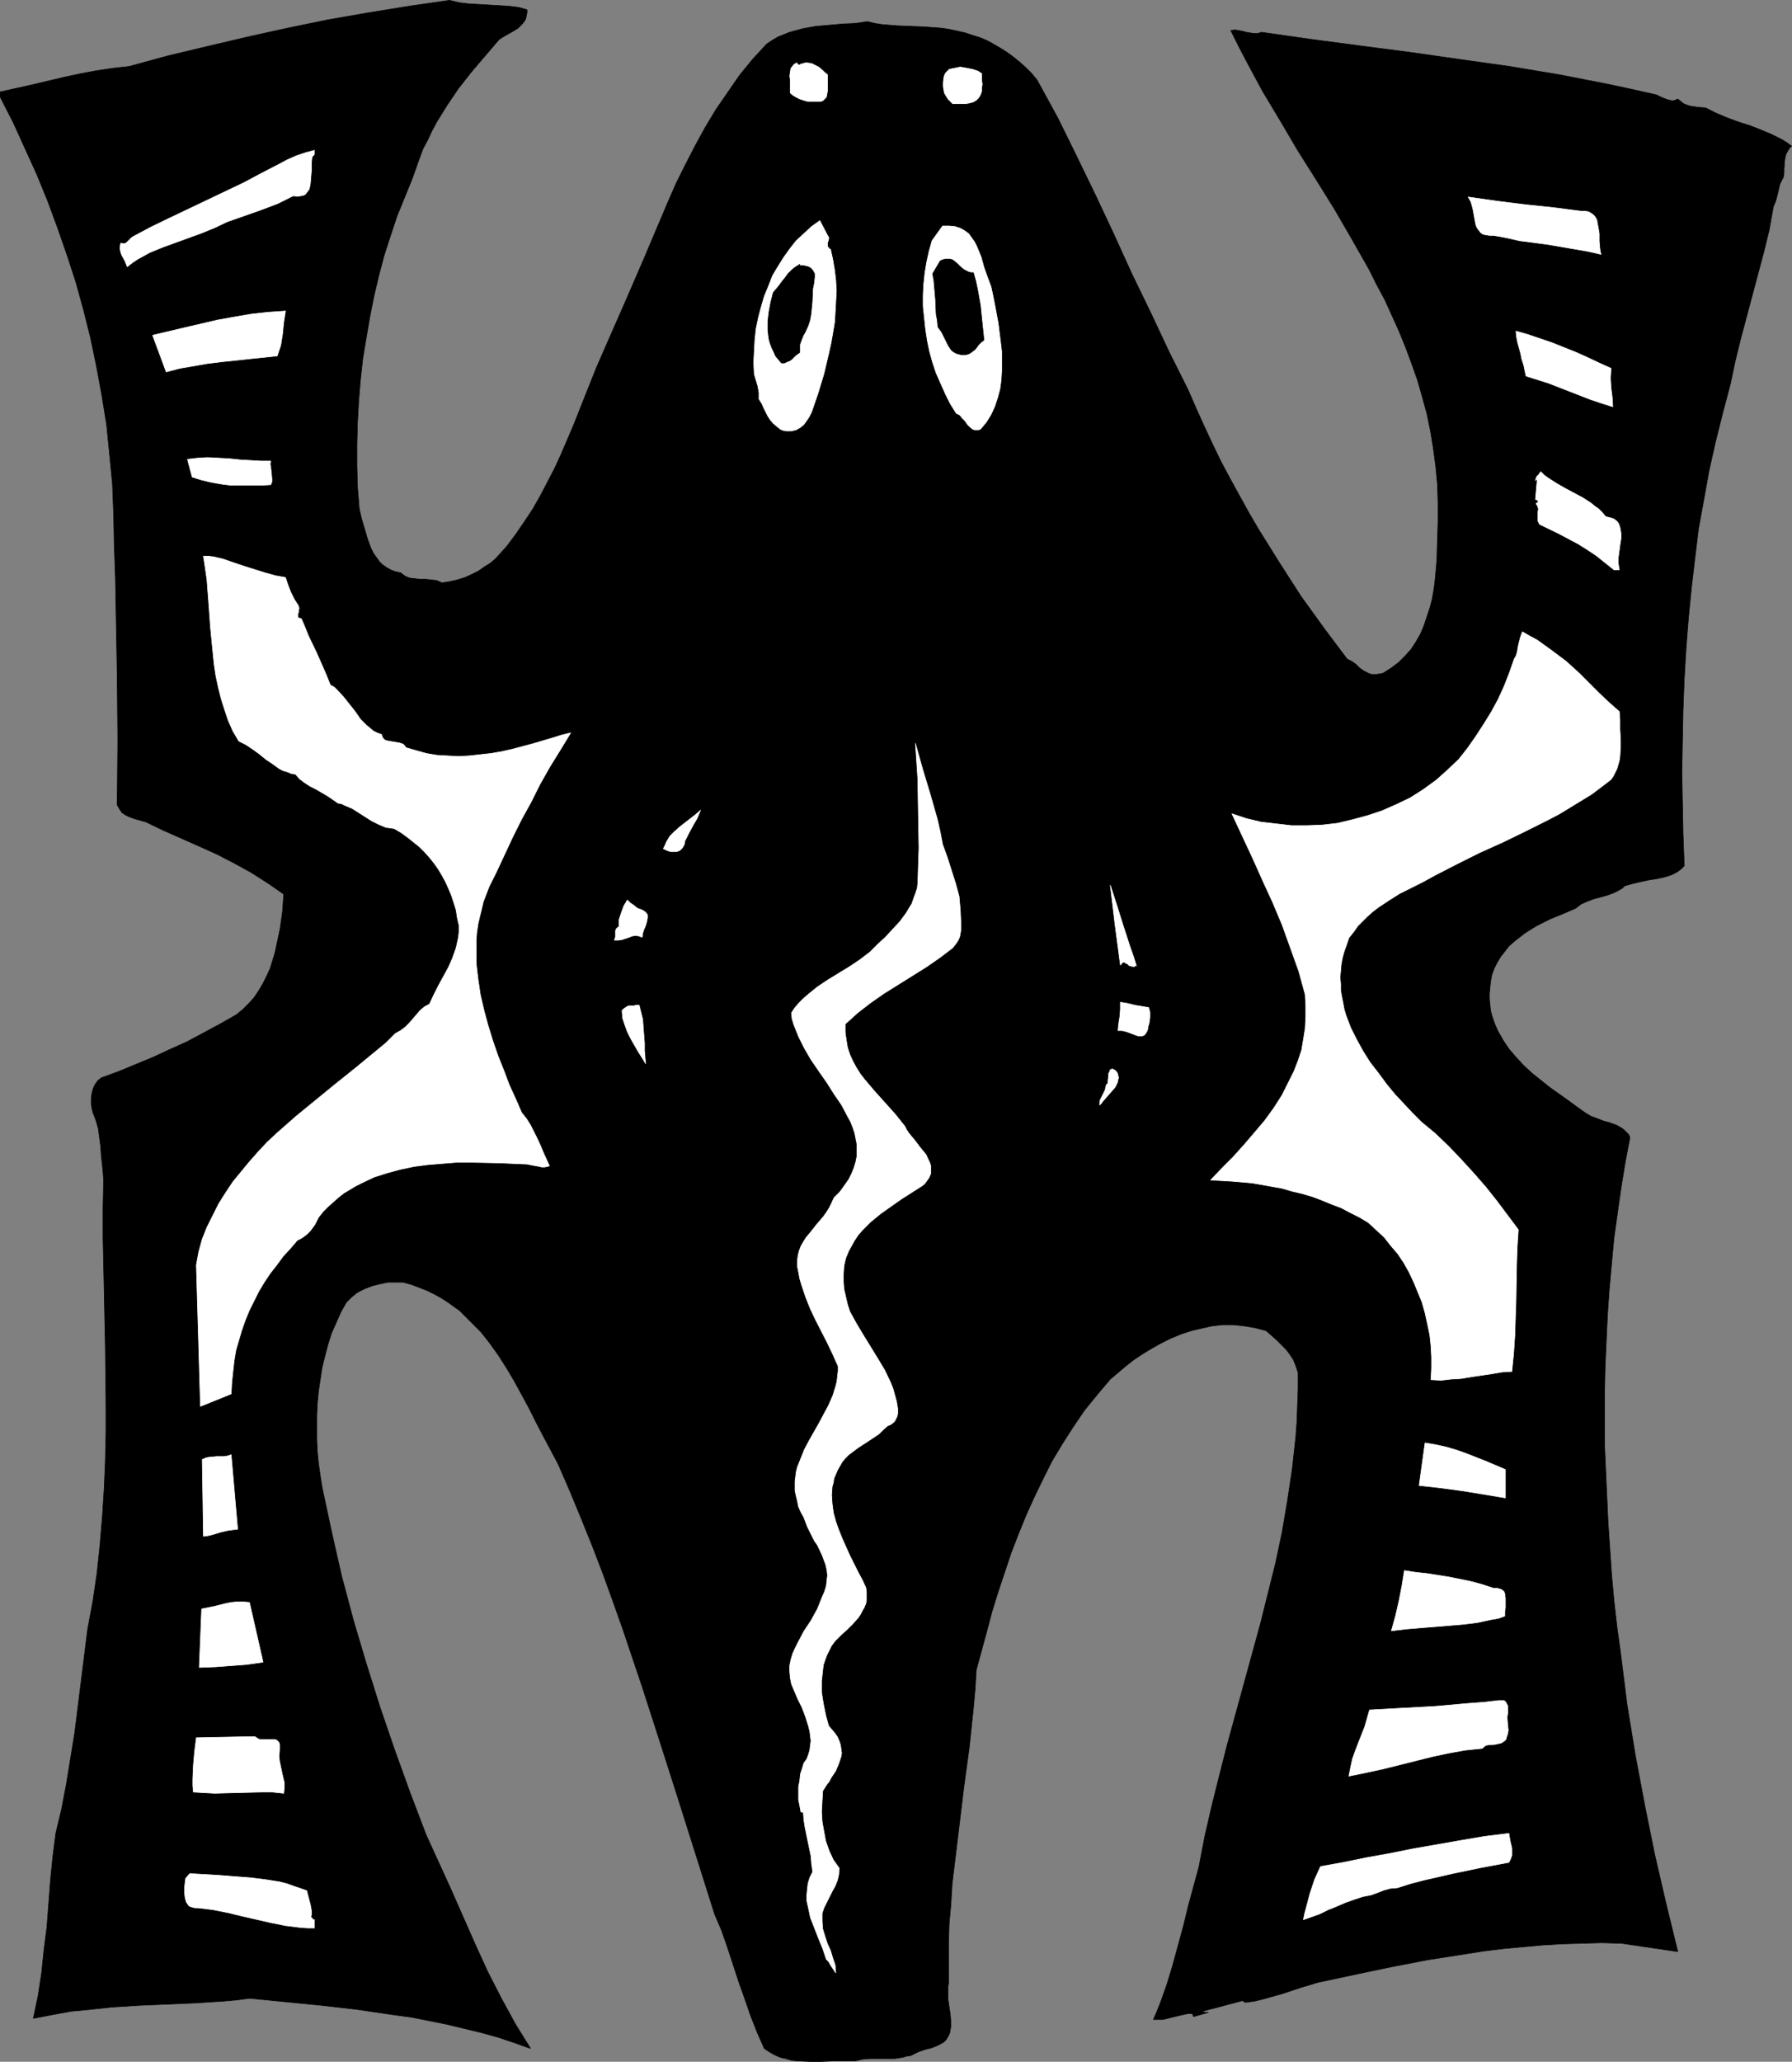
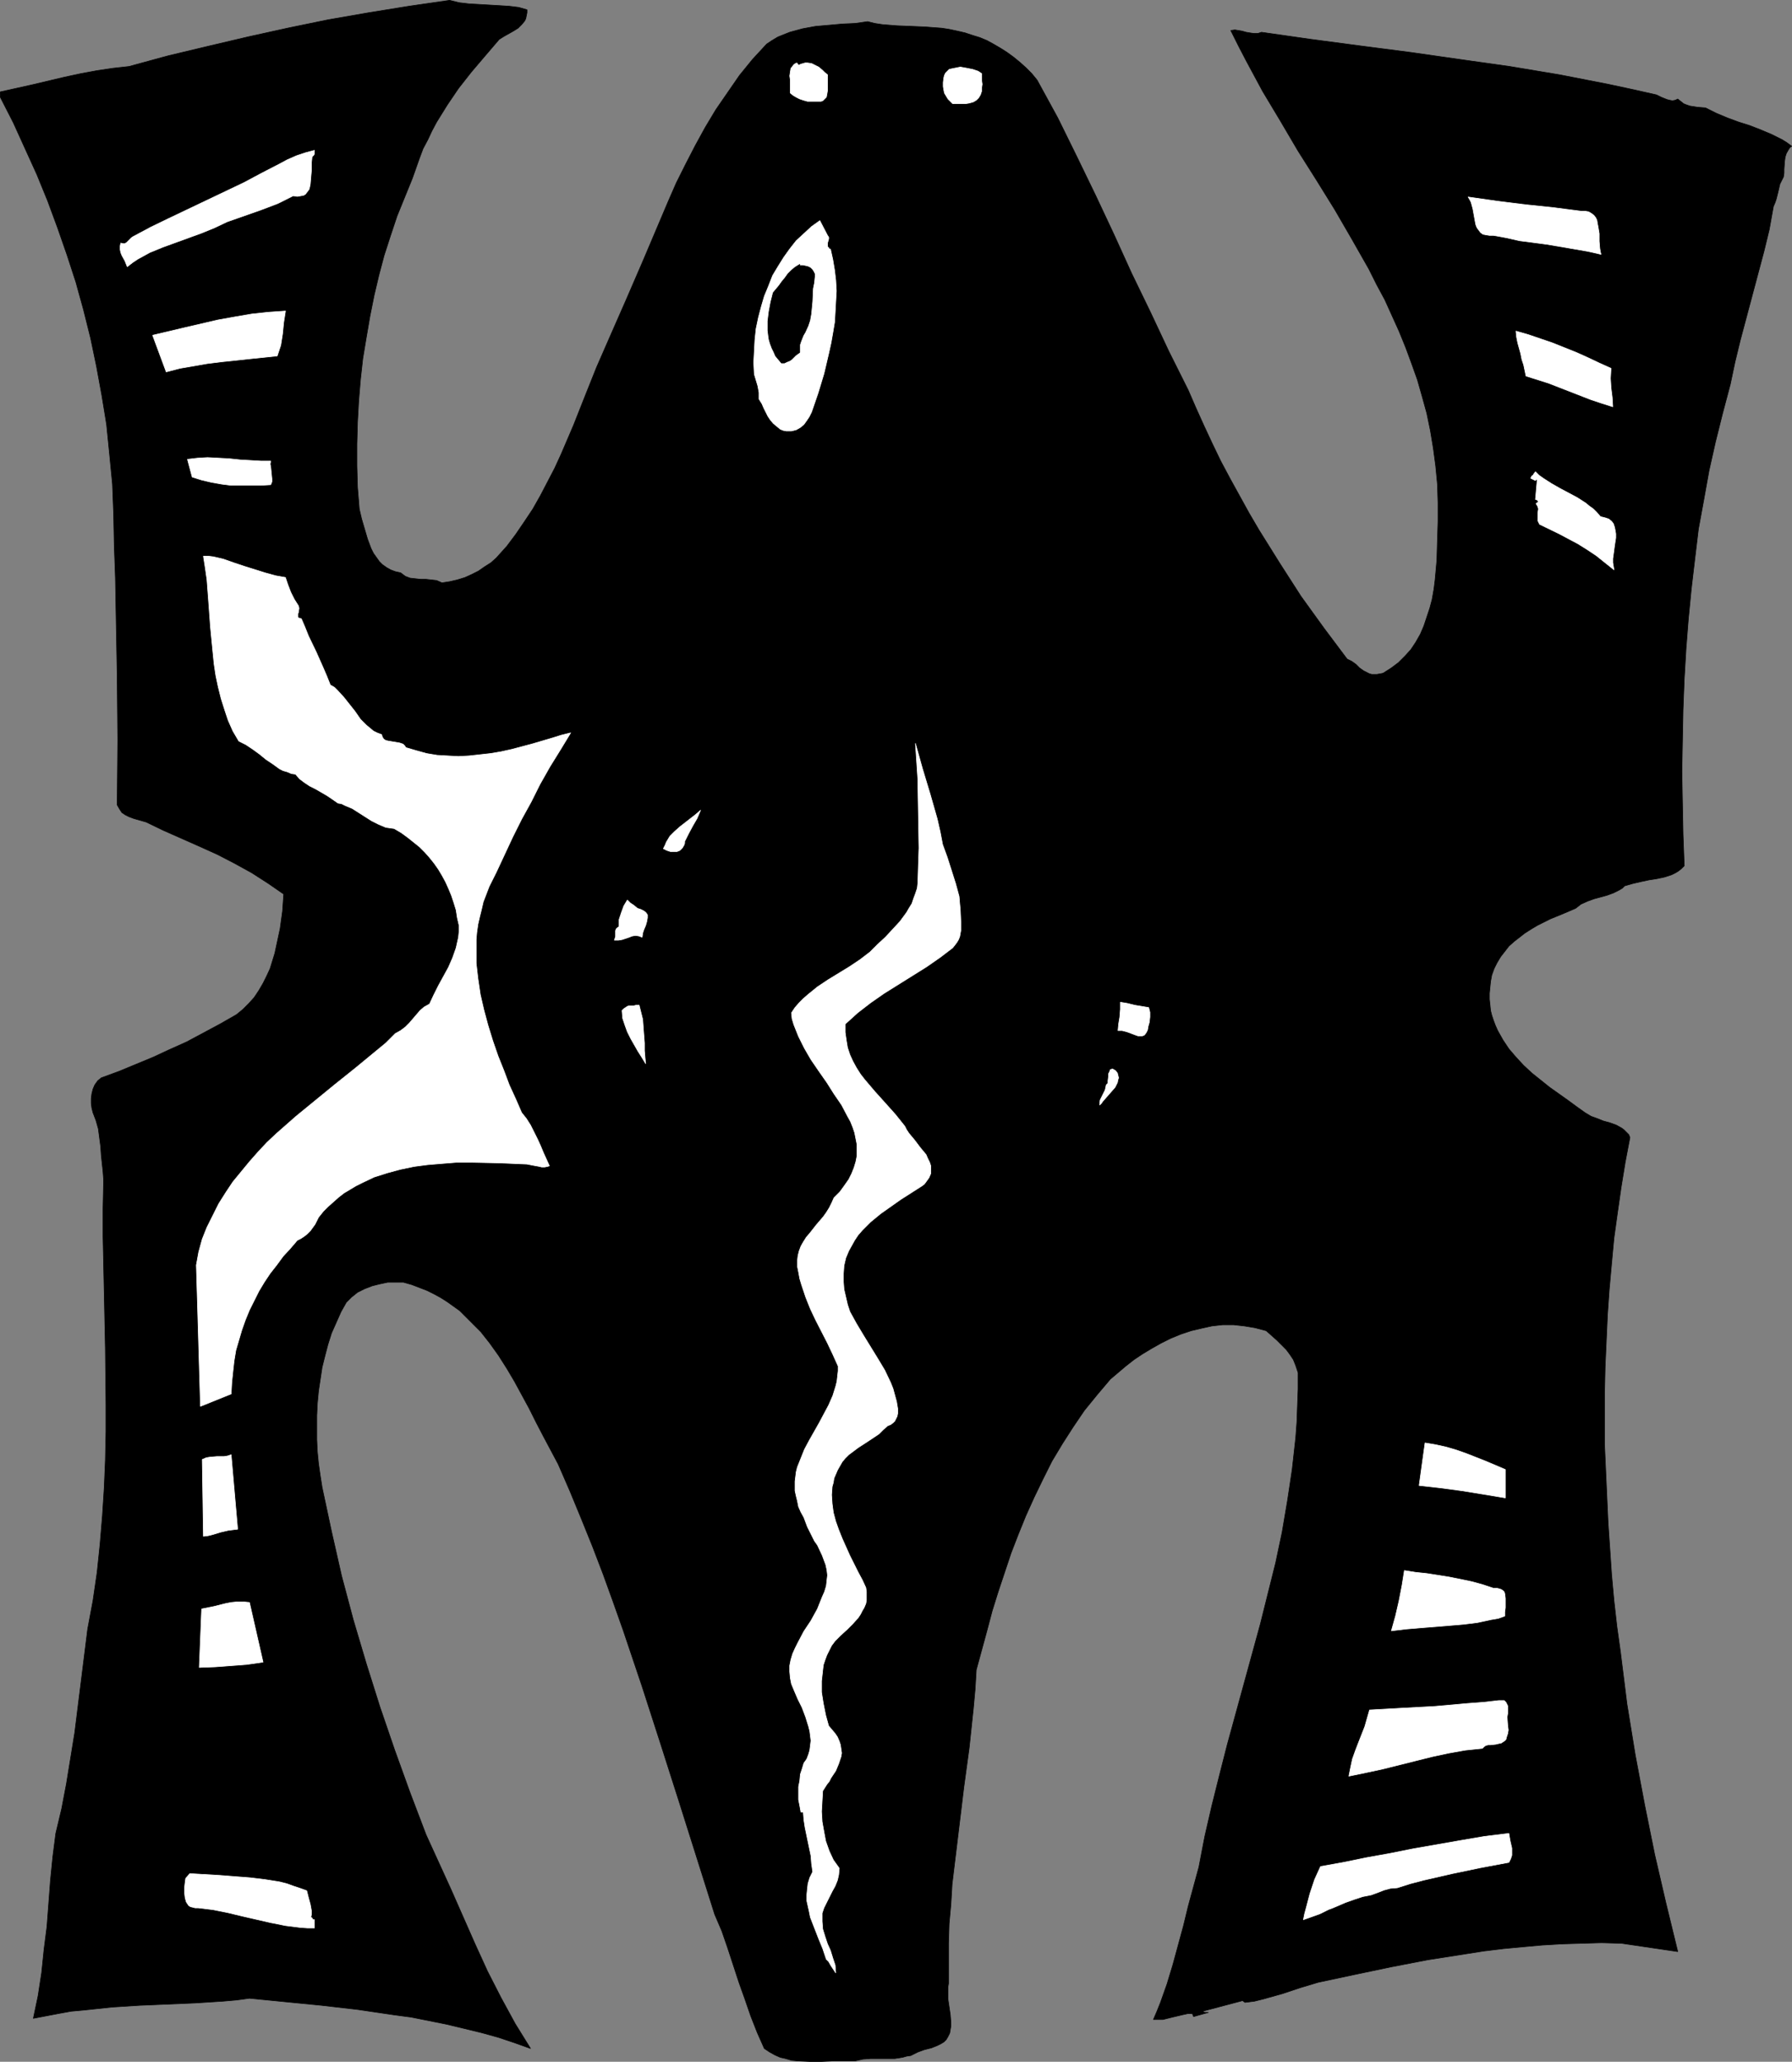
<svg xmlns="http://www.w3.org/2000/svg" xmlns:ns1="http://sodipodi.sourceforge.net/DTD/sodipodi-0.dtd" xmlns:ns2="http://www.inkscape.org/namespaces/inkscape" version="1.0" width="129.766mm" height="149.215mm" id="svg30" ns1:docname="Frog 2.wmf">
  <rect width="100%" height="100%" fill="#808080" stroke="none" />
  <ns1:namedview id="namedview30" pagecolor="#ffffff" bordercolor="#000000" borderopacity="0.25" ns2:showpageshadow="2" ns2:pageopacity="0.0" ns2:pagecheckerboard="0" ns2:deskcolor="#d1d1d1" ns2:document-units="mm" />
  <defs id="defs1">
    <pattern id="WMFhbasepattern" patternUnits="userSpaceOnUse" width="6" height="6" x="0" y="0" />
  </defs>
  <path style="fill:#000000;fill-opacity:1;fill-rule:evenodd;stroke:#000000;stroke-width:0.162px;stroke-linecap:round;stroke-linejoin:round;stroke-miterlimit:4;stroke-dasharray:none;stroke-opacity:1" d="m 35.31,18.179 -4.363,0.485 -4.363,0.646 -4.363,0.808 -4.525,0.97 -8.888,2.101 -8.726,1.939 v 1.454 l 3.555,6.949 3.232,7.11 3.232,7.11 2.909,7.11 2.747,7.433 2.586,7.433 2.424,7.433 2.101,7.595 1.939,7.756 1.616,7.756 1.454,7.918 1.293,7.918 0.808,8.08 0.808,8.241 0.323,8.403 0.162,8.403 0.323,8.888 0.162,9.049 0.323,17.614 0.162,17.614 -0.162,17.775 0.646,1.131 0.646,0.97 0.97,0.646 0.97,0.485 1.293,0.485 1.131,0.323 2.262,0.646 4.686,2.262 9.858,4.363 5.01,2.262 4.686,2.424 4.686,2.585 4.525,2.909 2.101,1.454 2.101,1.454 -0.323,4.686 -0.646,4.686 -0.97,4.525 -0.485,2.262 -0.646,2.101 -0.646,2.101 -0.97,2.101 -0.97,1.939 -1.131,1.939 -1.293,1.939 -1.454,1.616 -1.616,1.616 -1.778,1.454 -4.525,2.585 -4.525,2.424 -4.525,2.424 -4.686,2.101 -4.525,2.101 -4.686,1.939 -4.686,1.939 -4.848,1.778 -0.97,0.808 -0.808,1.131 -0.485,1.131 -0.323,1.293 -0.162,1.293 v 1.293 l 0.162,1.293 0.323,1.293 0.808,2.101 0.646,2.262 0.323,2.424 0.323,2.424 0.162,2.424 0.485,4.525 0.162,2.262 -0.162,7.756 v 7.756 l 0.323,15.19 0.323,15.351 0.162,15.19 v 7.595 l -0.162,7.756 -0.323,7.595 -0.485,7.595 -0.646,7.756 -0.808,7.756 -1.131,7.756 -1.454,7.756 -1.778,14.22 -1.778,14.22 -1.131,6.949 -1.131,6.949 -1.293,6.787 -1.616,6.787 -0.808,6.302 -0.646,6.464 -0.97,12.766 -0.808,6.302 -0.646,6.302 -0.97,6.302 -1.293,6.141 3.394,-0.646 3.394,-0.646 3.555,-0.646 3.555,-0.323 7.595,-0.808 7.595,-0.485 15.19,-0.646 7.595,-0.485 3.717,-0.323 3.555,-0.485 9.858,0.97 9.858,0.97 9.858,1.131 9.858,1.454 4.848,0.646 4.848,0.97 4.848,0.97 4.686,1.131 4.686,1.131 4.686,1.293 4.363,1.454 4.525,1.616 -2.101,-3.393 -2.101,-3.393 -1.939,-3.555 -1.939,-3.555 -3.717,-7.272 -3.394,-7.433 -6.626,-15.028 -3.394,-7.433 -3.394,-7.433 -4.363,-11.473 -4.202,-11.635 -4.04,-11.796 -3.717,-11.796 -3.555,-11.958 -3.232,-12.119 -2.747,-12.12 -2.586,-12.119 -0.485,-3.07 -0.485,-3.393 -0.323,-3.232 -0.162,-3.393 v -3.232 -3.232 l 0.162,-3.393 0.323,-3.393 0.485,-3.232 0.485,-3.232 0.808,-3.232 0.808,-3.07 0.97,-3.07 1.293,-2.909 1.293,-2.909 1.454,-2.585 1.454,-1.454 1.616,-1.293 1.939,-0.97 2.101,-0.808 1.939,-0.485 2.262,-0.485 h 2.262 2.101 l 2.262,0.646 2.101,0.808 2.101,0.808 1.939,0.97 1.778,0.97 1.778,1.131 3.394,2.424 1.454,1.454 1.454,1.454 2.909,2.909 2.424,3.07 2.424,3.393 2.262,3.555 2.101,3.555 4.04,7.433 1.939,3.878 1.939,3.717 4.04,7.595 3.232,7.433 3.07,7.433 3.07,7.595 2.909,7.595 2.747,7.595 2.747,7.756 5.171,15.351 5.01,15.513 5.01,15.675 9.858,31.187 1.939,4.525 1.616,4.686 3.07,9.372 1.616,4.525 1.616,4.686 1.778,4.525 1.939,4.363 1.454,0.97 1.454,0.808 1.454,0.646 1.454,0.323 1.616,0.485 1.616,0.162 3.394,0.162 h 3.232 l 3.232,-0.162 h 3.07 1.454 1.454 l 2.101,-0.485 2.101,-0.162 h 2.262 2.101 2.262 l 2.101,-0.323 1.131,-0.323 1.131,-0.162 0.97,-0.485 0.97,-0.485 1.778,-0.646 1.939,-0.485 1.616,-0.646 0.97,-0.485 0.808,-0.485 0.646,-0.646 0.485,-0.808 0.485,-0.97 0.162,-0.97 0.162,-0.97 v -0.97 l -0.162,-2.101 -0.646,-4.363 v -2.101 -1.131 l 0.162,-0.97 v -5.494 -5.494 l 0.162,-5.333 0.485,-5.333 0.323,-5.494 0.646,-5.333 1.293,-10.665 1.293,-10.665 1.454,-10.665 1.131,-10.665 0.485,-5.333 0.323,-5.333 2.909,-10.665 1.454,-5.494 1.616,-5.171 1.778,-5.333 1.778,-5.333 1.939,-5.009 2.101,-5.171 2.262,-5.009 2.424,-5.009 2.424,-4.848 2.909,-4.848 2.909,-4.525 3.07,-4.525 3.555,-4.363 3.555,-4.201 2.101,-1.778 2.101,-1.778 2.262,-1.778 2.424,-1.616 2.424,-1.454 2.586,-1.454 2.586,-1.293 2.747,-1.131 2.909,-0.97 2.747,-0.646 2.909,-0.646 2.909,-0.323 h 3.07 l 2.909,0.323 2.909,0.485 3.07,0.808 2.909,2.585 1.293,1.293 1.293,1.293 0.97,1.293 0.97,1.454 0.646,1.616 0.646,1.939 v 4.525 l -0.162,4.363 -0.162,4.525 -0.323,4.363 -0.485,4.363 -0.485,4.363 -1.293,8.564 -1.454,8.564 -1.778,8.403 -2.101,8.403 -2.101,8.403 -4.525,16.483 -4.525,16.483 -2.101,8.241 -2.101,8.403 -1.939,8.403 -1.616,8.403 -1.454,5.333 -1.454,5.333 -1.293,5.333 -1.454,5.333 -1.454,5.333 -1.616,5.333 -1.778,5.009 -0.97,2.424 -0.97,2.262 h 1.293 1.293 l 2.586,-0.646 2.747,-0.646 1.454,-0.323 h 1.293 l 0.323,0.808 4.04,-1.131 h -0.323 -0.646 l -0.323,-0.162 -0.323,-0.162 10.989,-2.909 0.646,0.485 2.586,-0.323 2.586,-0.646 5.171,-1.454 4.848,-1.616 4.848,-1.454 9.858,-2.101 10.019,-2.101 10.019,-1.939 10.342,-1.616 5.171,-0.808 5.333,-0.646 5.171,-0.485 5.333,-0.485 5.494,-0.323 5.333,-0.162 5.494,-0.162 5.494,0.162 15.352,2.262 -3.232,-13.251 -3.07,-13.251 -2.747,-13.574 -2.586,-13.735 -2.262,-13.897 -1.778,-14.22 -0.97,-6.949 -0.808,-7.11 -0.646,-7.11 -0.485,-7.11 -0.485,-7.11 -0.323,-7.11 -0.323,-7.11 -0.323,-7.11 v -7.11 -7.11 l 0.162,-7.11 0.323,-7.11 0.323,-7.11 0.485,-6.949 0.646,-7.11 0.646,-6.949 0.97,-6.949 0.97,-6.787 1.131,-6.949 1.293,-6.787 -0.323,-0.808 -0.646,-0.646 -0.646,-0.646 -0.646,-0.485 -1.454,-0.808 -1.778,-0.646 -1.778,-0.485 -1.616,-0.646 -1.778,-0.646 -1.616,-0.97 -2.262,-1.616 -2.424,-1.778 -5.01,-3.555 -2.424,-1.939 -2.424,-1.939 -2.262,-2.101 -2.101,-2.262 -1.939,-2.262 -1.616,-2.424 -1.454,-2.585 -0.646,-1.454 -0.485,-1.293 -0.485,-1.454 -0.323,-1.293 -0.162,-1.616 -0.162,-1.454 v -1.616 l 0.162,-1.616 0.162,-1.616 0.323,-1.778 0.646,-1.778 0.808,-1.616 0.97,-1.616 1.131,-1.454 1.131,-1.454 1.454,-1.293 1.454,-1.131 1.454,-1.131 1.778,-1.131 1.616,-0.97 3.555,-1.778 3.555,-1.454 3.394,-1.454 1.454,-1.131 1.778,-0.808 1.778,-0.646 1.778,-0.485 1.778,-0.485 1.778,-0.646 1.616,-0.808 0.808,-0.485 0.646,-0.646 2.262,-0.646 2.101,-0.485 2.262,-0.485 2.101,-0.323 2.262,-0.485 1.939,-0.646 0.97,-0.485 0.808,-0.485 0.808,-0.646 0.808,-0.808 -0.323,-8.564 -0.162,-8.564 -0.162,-8.564 0.162,-8.564 0.162,-8.403 0.323,-8.403 0.485,-8.241 0.646,-8.241 0.808,-8.241 0.97,-8.241 0.97,-8.08 1.454,-7.918 1.454,-8.08 1.778,-7.918 1.939,-7.756 2.101,-7.918 1.293,-6.141 1.454,-5.979 3.232,-12.119 3.232,-12.119 1.454,-5.979 1.131,-6.302 0.485,-1.131 0.323,-0.97 0.485,-1.939 0.485,-2.101 0.485,-0.97 0.485,-0.97 0.162,-1.131 v -0.97 l 0.162,-2.262 0.162,-1.131 0.323,-0.97 0.646,-1.131 0.323,-0.485 0.485,-0.323 -1.293,-0.97 -1.293,-0.808 -2.909,-1.454 -3.07,-1.293 -2.909,-1.131 -3.07,-0.97 -3.07,-1.131 -3.07,-1.293 -2.909,-1.454 -2.101,-0.162 -2.101,-0.323 -0.97,-0.323 -0.808,-0.323 -0.808,-0.646 -0.808,-0.646 -0.646,0.323 -0.808,0.162 -0.808,-0.162 -0.646,-0.162 -1.616,-0.646 -1.293,-0.646 -6.464,-1.454 -6.787,-1.454 -6.626,-1.293 -6.626,-1.293 -13.574,-2.262 -13.736,-1.939 -13.574,-1.939 -13.736,-1.778 -13.413,-1.778 -13.574,-1.939 -0.97,0.323 h -1.131 l -1.131,-0.162 -0.97,-0.162 -1.131,-0.323 -0.97,-0.162 -0.97,-0.162 -1.131,0.162 2.101,4.201 2.101,4.04 4.525,8.403 4.848,8.08 4.848,8.241 5.01,7.918 5.01,8.08 4.686,8.08 4.686,8.241 2.101,4.201 2.262,4.201 3.878,8.564 1.778,4.363 1.616,4.363 1.616,4.525 1.293,4.525 1.293,4.686 0.97,4.686 0.808,4.848 0.646,4.848 0.485,5.009 0.162,5.009 v 5.171 l -0.162,5.333 -0.162,5.333 -0.485,5.333 -0.323,2.585 -0.485,2.747 -0.646,2.424 -0.808,2.424 -0.808,2.424 -0.97,2.262 -1.293,2.262 -1.293,1.939 -1.616,1.778 -1.778,1.778 -1.939,1.454 -2.262,1.454 -0.808,0.162 -0.97,0.162 h -0.646 -0.646 l -0.646,-0.162 -0.646,-0.323 -0.97,-0.485 -1.131,-0.808 -0.97,-0.97 -1.131,-0.808 -1.293,-0.646 -6.302,-8.403 -6.302,-8.726 -5.818,-9.049 -5.656,-9.049 -2.747,-4.686 -2.586,-4.686 -2.586,-4.686 -2.586,-4.848 -2.262,-4.686 -2.262,-4.848 -2.262,-5.009 -2.101,-4.848 -5.333,-10.665 -5.01,-10.665 -5.171,-10.665 -4.848,-10.665 -5.01,-10.665 -5.171,-10.665 -5.171,-10.504 -5.656,-10.342 -1.454,-1.778 -1.616,-1.616 -1.616,-1.454 -1.778,-1.454 -1.778,-1.293 -1.778,-1.131 -1.939,-1.131 -1.778,-0.97 -1.939,-0.808 -2.101,-0.646 -1.939,-0.646 -2.101,-0.485 -2.262,-0.485 -2.101,-0.323 -2.262,-0.162 -2.101,-0.162 -3.717,-0.162 -4.04,-0.162 -4.04,-0.323 -2.101,-0.323 -1.939,-0.485 -3.394,0.485 -3.555,0.162 -3.555,0.323 -3.717,0.323 -3.555,0.646 -1.778,0.485 -1.778,0.485 -1.616,0.646 -1.616,0.646 -1.616,0.97 -1.454,0.97 -3.878,4.201 -3.555,4.363 -3.232,4.686 -3.232,4.686 -2.909,4.848 -2.747,5.009 -2.586,5.009 -2.586,5.171 -2.262,5.171 -2.262,5.333 -4.525,10.665 -4.686,10.827 -4.686,10.665 -3.394,7.756 -3.232,8.08 -3.07,7.756 -3.394,7.918 -1.778,3.878 -1.939,3.717 -1.939,3.717 -2.101,3.717 -2.262,3.393 -2.424,3.555 -2.424,3.232 -2.909,3.232 -1.454,1.293 -1.778,1.131 -1.616,1.131 -1.939,0.97 -1.778,0.808 -2.101,0.646 -2.101,0.485 -2.101,0.323 -1.454,-0.646 -1.454,-0.162 -1.454,-0.162 h -1.454 l -1.454,-0.162 -1.454,-0.162 -1.293,-0.485 -0.646,-0.485 -0.646,-0.485 -1.454,-0.323 -1.293,-0.485 -1.131,-0.646 -1.131,-0.808 -0.808,-0.808 -0.808,-1.131 -0.808,-1.131 -0.646,-1.293 -0.97,-2.585 -0.808,-2.747 -0.808,-2.747 -0.646,-2.747 -0.485,-5.979 -0.162,-5.817 v -5.979 l 0.162,-5.979 0.323,-5.817 0.485,-5.817 0.646,-5.817 0.97,-5.817 0.97,-5.656 1.131,-5.656 1.293,-5.494 1.454,-5.494 1.778,-5.494 1.778,-5.333 2.101,-5.171 2.101,-5.171 0.97,-2.747 0.97,-2.747 0.97,-2.585 1.293,-2.424 1.131,-2.424 1.293,-2.424 2.909,-4.686 3.07,-4.525 3.555,-4.525 3.717,-4.363 3.878,-4.525 1.293,-0.808 2.586,-1.454 1.293,-0.808 0.97,-0.97 0.808,-0.97 0.323,-0.646 0.162,-0.808 0.162,-0.808 V 2.666 l -1.131,-0.323 -1.131,-0.323 -2.586,-0.323 -2.586,-0.162 -5.494,-0.323 -2.909,-0.162 -2.747,-0.323 -2.586,-0.646 L 111.908,1.697 100.919,3.474 89.769,5.413 78.78,7.676 67.791,10.1 56.802,12.685 45.975,15.271 Z" id="path1" />
  <path style="fill:#ffffff;fill-opacity:1;fill-rule:evenodd;stroke:#ffffff;stroke-width:0.162px;stroke-linecap:round;stroke-linejoin:round;stroke-miterlimit:4;stroke-dasharray:none;stroke-opacity:1" d="m 218.079,17.21 -0.646,0.323 -0.323,0.323 -0.323,0.485 -0.323,0.323 -0.162,0.97 -0.162,1.131 0.162,1.131 v 1.293 1.131 1.131 l 0.808,0.646 0.808,0.485 0.97,0.485 0.97,0.323 1.131,0.323 h 1.131 1.293 1.293 l 0.485,-0.162 0.323,-0.323 0.646,-0.646 0.162,-0.808 0.162,-0.97 V 22.542 21.411 20.442 l -0.808,-0.646 -0.646,-0.646 -0.97,-0.808 -0.97,-0.485 -0.97,-0.485 -1.131,-0.162 h -0.646 l -0.485,0.162 -0.646,0.162 -0.646,0.323 z" id="path2" />
  <path style="fill:#ffffff;fill-opacity:1;fill-rule:evenodd;stroke:#ffffff;stroke-width:0.162px;stroke-linecap:round;stroke-linejoin:round;stroke-miterlimit:4;stroke-dasharray:none;stroke-opacity:1" d="m 258.317,21.25 -0.162,1.293 v 1.131 l 0.162,0.97 0.162,0.808 0.485,0.808 0.485,0.808 0.646,0.646 0.646,0.646 h 2.262 1.293 l 0.97,-0.162 1.131,-0.323 0.808,-0.485 0.646,-0.646 0.485,-0.808 0.323,-0.97 v -0.808 l 0.162,-1.131 -0.162,-1.131 v -1.778 l -0.485,-0.323 -0.485,-0.323 -1.454,-0.485 -1.616,-0.323 -1.778,-0.323 -0.808,0.162 -0.808,0.162 -0.808,0.162 -0.646,0.162 -0.485,0.485 -0.485,0.485 -0.323,0.646 z" id="path3" />
  <path style="fill:#ffffff;fill-opacity:1;fill-rule:evenodd;stroke:#ffffff;stroke-width:0.162px;stroke-linecap:round;stroke-linejoin:round;stroke-miterlimit:4;stroke-dasharray:none;stroke-opacity:1" d="m 36.441,64.718 -0.485,0.323 -0.323,0.323 -0.323,0.323 -0.323,0.323 -0.323,0.323 -0.485,0.323 h -0.485 l -0.646,-0.162 -0.162,0.808 v 0.97 l 0.162,0.808 0.323,0.808 0.808,1.454 0.646,1.616 1.454,-1.131 1.454,-0.97 1.778,-0.97 1.454,-0.808 3.555,-1.454 3.555,-1.293 3.555,-1.293 3.555,-1.293 3.555,-1.454 3.394,-1.616 9.211,-3.232 4.686,-1.778 4.202,-2.101 1.131,0.162 0.97,-0.162 0.808,-0.162 0.485,-0.323 0.485,-0.646 0.485,-0.646 0.162,-0.646 0.162,-0.808 0.162,-1.939 0.162,-1.778 V 44.519 l 0.162,-1.616 0.485,-0.485 0.162,-0.323 v -0.97 l -2.424,0.646 -2.424,0.808 -2.586,1.131 -2.101,1.131 -5.01,2.585 -4.848,2.585 -20.362,9.696 -5.01,2.424 z" id="path4" />
  <path style="fill:#ffffff;fill-opacity:1;fill-rule:evenodd;stroke:#ffffff;stroke-width:0.162px;stroke-linecap:round;stroke-linejoin:round;stroke-miterlimit:4;stroke-dasharray:none;stroke-opacity:1" d="m 401.818,53.891 0.485,0.808 0.323,0.646 0.485,1.778 0.323,1.778 0.323,1.778 0.162,0.808 0.323,0.808 0.485,0.646 0.485,0.646 0.646,0.485 0.808,0.162 0.97,0.162 h 1.131 l 3.555,0.646 3.555,0.808 7.434,0.97 7.595,1.293 3.717,0.646 3.555,0.808 -0.162,-0.646 -0.162,-0.97 -0.162,-1.939 v -0.97 -1.131 l -0.323,-1.939 -0.162,-0.808 -0.162,-0.97 -0.323,-0.646 -0.485,-0.646 -0.646,-0.485 -0.808,-0.485 -0.97,-0.162 h -1.131 l -7.434,-0.97 -7.757,-0.808 -7.757,-0.97 z" id="path5" />
  <path style="fill:#ffffff;fill-opacity:1;fill-rule:evenodd;stroke:#ffffff;stroke-width:0.162px;stroke-linecap:round;stroke-linejoin:round;stroke-miterlimit:4;stroke-dasharray:none;stroke-opacity:1" d="m 206.444,102.369 0.485,1.616 0.485,1.616 0.323,1.778 v 1.778 l 0.808,1.293 0.485,1.131 1.131,2.262 0.646,0.97 0.808,0.97 0.97,0.808 0.97,0.808 0.808,0.323 0.808,0.162 h 0.808 0.646 l 0.646,-0.162 0.646,-0.162 1.131,-0.646 0.97,-0.808 0.808,-1.131 0.646,-0.97 0.646,-1.293 1.778,-5.171 1.616,-5.333 1.293,-5.494 0.646,-2.909 0.485,-2.747 0.485,-2.909 0.162,-2.747 0.162,-2.909 0.162,-2.909 -0.162,-2.909 -0.323,-2.747 -0.485,-2.909 -0.646,-2.909 h -0.323 l -0.162,-0.323 -0.323,-0.323 v -0.323 -0.646 l 0.323,-1.131 v -0.485 l -0.323,-0.485 -2.101,-4.04 -2.262,1.616 -2.101,1.939 -2.101,1.939 -1.778,2.262 -1.616,2.262 -1.616,2.585 -1.454,2.424 -1.131,2.909 -1.131,2.747 -0.808,2.747 -0.808,3.07 -0.646,3.07 -0.323,3.07 -0.162,3.07 -0.162,3.07 z" id="path6" />
-   <path style="fill:#ffffff;fill-opacity:1;fill-rule:evenodd;stroke:#ffffff;stroke-width:0.162px;stroke-linecap:round;stroke-linejoin:round;stroke-miterlimit:4;stroke-dasharray:none;stroke-opacity:1" d="m 255.085,65.849 -0.808,2.909 -0.646,2.909 -0.485,2.909 -0.323,3.07 -0.162,3.07 v 3.07 l 0.323,3.07 0.323,3.07 0.485,3.232 0.646,3.07 0.808,2.909 0.97,2.909 1.293,2.909 1.293,2.909 1.293,2.585 1.616,2.586 0.97,0.485 0.646,0.808 0.808,0.808 0.646,0.97 0.646,0.646 0.808,0.646 0.485,0.162 h 0.485 0.646 l 0.485,-0.162 1.616,-1.939 1.293,-2.101 0.97,-2.101 0.808,-2.424 0.646,-2.424 0.323,-2.424 0.162,-2.585 v -2.585 -2.585 l -0.323,-2.747 -0.646,-5.171 -0.97,-5.171 -0.485,-2.424 -0.485,-2.262 -0.485,-1.293 -0.485,-1.293 -0.97,-2.747 -0.808,-2.909 -1.131,-2.747 -0.646,-1.293 -0.808,-1.131 -0.808,-1.131 -1.131,-0.808 -1.131,-0.646 -1.454,-0.485 -1.616,-0.162 h -0.808 -0.97 z" id="path7" />
  <path style="fill:#000000;fill-opacity:1;fill-rule:evenodd;stroke:#000000;stroke-width:0.162px;stroke-linecap:round;stroke-linejoin:round;stroke-miterlimit:4;stroke-dasharray:none;stroke-opacity:1" d="m 255.247,74.898 0.323,1.616 0.162,1.778 0.323,3.717 0.162,3.878 0.323,1.778 0.162,1.778 0.97,1.293 0.646,1.293 0.646,1.293 0.646,1.293 0.646,0.97 0.485,0.485 0.485,0.323 0.646,0.323 0.646,0.162 0.646,0.162 h 0.97 l 0.808,-0.162 0.646,-0.323 0.646,-0.485 0.646,-0.485 0.97,-1.293 0.646,-0.646 0.808,-0.646 -0.485,-4.525 -0.485,-4.848 -0.808,-4.525 -0.485,-2.262 -0.646,-2.262 h -0.646 l -0.646,-0.162 -1.293,-0.646 -0.97,-0.808 -0.808,-0.808 -0.97,-0.808 -0.485,-0.323 -0.646,-0.162 h -0.485 -0.646 l -0.646,0.162 -0.808,0.323 z" id="path8" />
  <path style="fill:#000000;fill-opacity:1;fill-rule:evenodd;stroke:#000000;stroke-width:0.162px;stroke-linecap:round;stroke-linejoin:round;stroke-miterlimit:4;stroke-dasharray:none;stroke-opacity:1" d="m 211.615,80.069 -0.646,2.585 -0.485,2.585 -0.323,2.585 v 2.585 l 0.162,1.293 0.162,1.131 0.323,1.131 0.485,1.293 0.485,0.97 0.485,1.131 0.808,0.97 0.808,0.97 h 0.808 l 0.646,-0.323 0.808,-0.323 0.485,-0.323 1.131,-1.131 1.131,-0.808 v -1.131 -0.97 l 0.323,-0.97 0.323,-0.808 0.323,-0.808 0.485,-0.808 0.808,-1.778 0.485,-1.454 0.323,-1.778 0.323,-3.393 0.162,-3.555 0.323,-1.616 0.162,-1.616 v -0.808 l -0.323,-0.646 -0.323,-0.485 -0.485,-0.485 -0.646,-0.323 -0.646,-0.162 -0.808,-0.162 h -0.808 v -0.323 l -1.293,0.808 -0.97,0.808 -0.97,0.97 -0.808,1.131 -0.808,0.97 -0.808,1.131 z" id="path9" />
  <path style="fill:#ffffff;fill-opacity:1;fill-rule:evenodd;stroke:#ffffff;stroke-width:0.162px;stroke-linecap:round;stroke-linejoin:round;stroke-miterlimit:4;stroke-dasharray:none;stroke-opacity:1" d="m 41.774,91.704 3.717,10.019 3.717,-0.97 3.717,-0.646 3.717,-0.646 3.878,-0.485 7.595,-0.808 7.757,-0.808 0.485,-1.454 0.485,-1.454 0.485,-3.07 0.323,-3.232 0.485,-3.07 -4.686,0.323 -4.525,0.485 -4.686,0.808 -4.525,0.808 -9.05,2.101 z" id="path10" />
  <path style="fill:#ffffff;fill-opacity:1;fill-rule:evenodd;stroke:#ffffff;stroke-width:0.162px;stroke-linecap:round;stroke-linejoin:round;stroke-miterlimit:4;stroke-dasharray:none;stroke-opacity:1" d="m 417.655,102.854 3.07,0.97 3.07,0.97 5.818,2.262 2.909,1.131 2.909,1.131 2.909,0.97 3.07,0.97 -0.162,-2.585 -0.323,-2.585 -0.162,-2.586 0.162,-2.747 -3.232,-1.454 -3.07,-1.454 -3.232,-1.454 -6.464,-2.585 -6.626,-2.262 -3.394,-0.97 0.162,1.616 0.323,1.616 0.808,2.909 0.323,1.616 0.485,1.454 z" id="path11" />
  <path style="fill:#ffffff;fill-opacity:1;fill-rule:evenodd;stroke:#ffffff;stroke-width:0.162px;stroke-linecap:round;stroke-linejoin:round;stroke-miterlimit:4;stroke-dasharray:none;stroke-opacity:1" d="m 52.601,130.487 2.586,0.808 2.747,0.646 2.747,0.485 2.586,0.323 h 2.747 2.747 2.586 l 2.747,-0.162 0.323,-0.808 v -0.808 l -0.323,-3.232 -0.162,-0.808 0.162,-0.808 h -2.586 l -2.747,-0.162 -2.909,-0.162 -3.07,-0.323 -2.909,-0.162 -3.07,-0.162 -2.747,0.162 -2.747,0.323 z" id="path12" />
-   <path style="fill:#ffffff;fill-opacity:1;fill-rule:evenodd;stroke:#ffffff;stroke-width:0.162px;stroke-linecap:round;stroke-linejoin:round;stroke-miterlimit:4;stroke-dasharray:none;stroke-opacity:1" d="m 420.24,131.456 0.162,-0.162 v -0.162 h 0.162 0.162 l -0.485,5.494 h 0.162 l 0.323,0.162 0.162,0.162 0.162,0.323 -0.646,0.485 0.485,0.808 0.162,0.646 -0.162,1.131 v 0.808 0.646 0.646 l 0.485,0.97 5.333,2.586 5.171,2.747 2.586,1.616 2.424,1.616 2.424,1.939 2.424,1.939 h 1.454 l -0.162,-0.97 -0.162,-0.97 v -1.131 l 0.162,-1.131 0.323,-2.424 0.323,-2.101 v -1.131 l -0.162,-0.97 -0.162,-0.808 -0.323,-0.97 -0.485,-0.646 -0.808,-0.646 -0.97,-0.323 -0.646,-0.162 -0.646,-0.162 -0.97,-1.131 -0.97,-0.97 -1.131,-0.808 -0.97,-0.808 -2.262,-1.454 -4.848,-2.585 -2.262,-1.293 -2.262,-1.454 -1.131,-0.808 -0.97,-0.97 -0.485,0.646 -0.162,0.323 -0.323,0.162 -0.323,0.646 z" id="path13" />
+   <path style="fill:#ffffff;fill-opacity:1;fill-rule:evenodd;stroke:#ffffff;stroke-width:0.162px;stroke-linecap:round;stroke-linejoin:round;stroke-miterlimit:4;stroke-dasharray:none;stroke-opacity:1" d="m 420.24,131.456 0.162,-0.162 v -0.162 h 0.162 0.162 l -0.485,5.494 h 0.162 l 0.323,0.162 0.162,0.162 0.162,0.323 -0.646,0.485 0.485,0.808 0.162,0.646 -0.162,1.131 v 0.808 0.646 0.646 l 0.485,0.97 5.333,2.586 5.171,2.747 2.586,1.616 2.424,1.616 2.424,1.939 2.424,1.939 l -0.162,-0.97 -0.162,-0.97 v -1.131 l 0.162,-1.131 0.323,-2.424 0.323,-2.101 v -1.131 l -0.162,-0.97 -0.162,-0.808 -0.323,-0.97 -0.485,-0.646 -0.808,-0.646 -0.97,-0.323 -0.646,-0.162 -0.646,-0.162 -0.97,-1.131 -0.97,-0.97 -1.131,-0.808 -0.97,-0.808 -2.262,-1.454 -4.848,-2.585 -2.262,-1.293 -2.262,-1.454 -1.131,-0.808 -0.97,-0.97 -0.485,0.646 -0.162,0.323 -0.323,0.162 -0.323,0.646 z" id="path13" />
  <path style="fill:#ffffff;fill-opacity:1;fill-rule:evenodd;stroke:#ffffff;stroke-width:0.162px;stroke-linecap:round;stroke-linejoin:round;stroke-miterlimit:4;stroke-dasharray:none;stroke-opacity:1" d="m 55.671,152.14 0.485,3.07 0.485,3.393 0.485,6.464 0.485,6.625 0.646,6.625 0.323,3.232 0.485,3.232 0.646,3.07 0.808,3.232 0.97,3.07 0.97,2.909 1.293,2.909 1.616,2.747 1.939,0.97 1.939,1.293 1.778,1.293 1.778,1.454 1.939,1.293 1.778,1.293 0.97,0.485 1.131,0.323 1.131,0.485 1.131,0.162 1.131,1.293 1.293,0.97 1.454,0.97 1.616,0.808 3.07,1.778 1.454,0.97 1.616,1.131 0.97,0.162 0.97,0.485 1.939,0.808 3.555,2.262 1.778,1.131 1.939,0.97 1.939,0.808 1.131,0.162 1.131,0.162 1.939,1.131 1.778,1.293 1.616,1.293 1.616,1.293 1.454,1.454 1.293,1.454 1.293,1.616 1.131,1.616 0.97,1.616 0.97,1.778 0.808,1.778 0.808,1.939 0.646,1.939 0.646,2.101 0.323,2.101 0.485,2.101 v 1.616 l -0.162,1.616 -0.323,1.454 -0.323,1.454 -0.97,2.747 -1.131,2.585 -2.747,5.009 -1.293,2.585 -1.131,2.424 -1.454,0.808 -1.131,0.97 -1.939,2.262 -0.97,1.131 -1.131,1.131 -1.293,0.97 -1.454,0.808 -2.586,2.586 -2.747,2.262 -5.494,4.525 -5.656,4.525 -5.333,4.363 -5.333,4.363 -5.333,4.686 -2.586,2.424 -2.424,2.585 -2.424,2.747 -2.262,2.747 -2.262,2.747 -1.939,2.909 -1.939,3.07 -1.616,3.232 -1.616,3.232 -1.293,3.232 -0.97,3.555 -0.646,3.555 1.131,38.621 8.403,-3.393 0.162,-3.07 0.323,-3.07 0.323,-2.909 0.485,-2.909 0.808,-2.747 0.808,-2.747 0.97,-2.747 1.131,-2.747 1.293,-2.585 1.293,-2.585 1.454,-2.424 1.616,-2.424 1.778,-2.262 1.778,-2.424 1.939,-2.101 1.939,-2.262 0.97,-0.485 0.97,-0.646 0.808,-0.646 0.808,-0.808 1.293,-1.778 0.97,-1.939 1.293,-1.616 1.293,-1.293 1.454,-1.293 1.454,-1.293 1.454,-1.131 1.616,-0.97 1.616,-0.97 1.616,-0.808 3.394,-1.616 3.555,-1.131 3.555,-0.97 3.878,-0.808 3.717,-0.485 3.878,-0.323 4.04,-0.323 h 3.878 l 7.757,0.162 7.595,0.323 1.616,0.323 1.778,0.323 0.646,0.162 h 0.808 l 0.808,-0.162 0.485,-0.162 -1.616,-3.555 -0.808,-1.939 -0.808,-1.778 -1.939,-3.878 -1.131,-1.778 -1.293,-1.616 -1.616,-3.717 -1.778,-3.878 -1.454,-3.878 -1.616,-4.04 -1.454,-4.201 -1.293,-4.201 -1.131,-4.201 -0.97,-4.201 -0.646,-4.363 -0.485,-4.201 v -4.201 -2.262 l 0.162,-1.939 0.323,-2.262 0.485,-2.101 0.485,-1.939 0.485,-2.101 0.808,-2.101 0.808,-2.101 0.97,-1.939 0.97,-1.939 2.262,-4.848 2.262,-4.848 2.424,-4.848 2.586,-4.686 2.424,-4.848 2.747,-4.848 2.909,-4.686 2.747,-4.525 -2.586,0.646 -2.586,0.808 -5.494,1.616 -5.494,1.454 -2.909,0.646 -2.909,0.485 -2.909,0.323 -2.909,0.323 -2.909,0.162 -2.909,-0.162 -2.909,-0.162 -2.909,-0.485 -2.909,-0.808 -2.747,-0.808 -0.323,-0.485 -0.485,-0.485 -0.97,-0.323 -0.97,-0.162 -0.97,-0.162 -0.97,-0.162 -0.808,-0.162 -0.485,-0.323 -0.162,-0.162 -0.323,-0.485 -0.162,-0.646 -1.293,-0.485 -0.97,-0.485 -0.97,-0.808 -0.97,-0.808 -1.616,-1.616 -1.454,-2.101 -3.07,-3.878 -1.778,-1.939 -0.808,-0.808 -1.131,-0.646 -0.97,-2.424 -0.97,-2.262 -1.939,-4.363 -2.101,-4.363 -0.97,-2.424 -0.97,-2.262 -0.323,-0.162 h -0.323 l -0.323,-0.323 v -0.323 -0.485 l 0.162,-0.485 0.162,-1.131 -0.162,-0.646 -1.131,-1.778 -0.97,-1.939 -0.808,-2.101 -0.646,-1.939 -2.747,-0.485 -2.909,-0.808 -5.656,-1.778 -2.909,-0.97 -2.747,-0.97 -2.747,-0.646 -1.293,-0.162 z" id="path14" />
-   <path style="fill:#ffffff;fill-opacity:1;fill-rule:evenodd;stroke:#ffffff;stroke-width:0.162px;stroke-linecap:round;stroke-linejoin:round;stroke-miterlimit:4;stroke-dasharray:none;stroke-opacity:1" d="m 414.423,180.257 -1.293,3.717 -1.454,3.717 -1.616,3.555 -1.939,3.555 -2.101,3.393 -2.101,3.232 -2.262,3.232 -2.424,3.07 -3.07,2.909 -3.07,2.747 -3.555,2.585 -3.555,2.262 -3.717,1.778 -4.04,1.778 -3.878,1.293 -4.202,1.131 -4.04,0.97 -4.202,0.485 -4.202,0.162 h -4.202 l -4.202,-0.485 -4.202,-0.485 -4.04,-0.97 -3.878,-1.293 5.656,12.119 2.747,6.141 2.747,5.979 2.586,6.141 2.262,6.302 2.262,6.302 1.778,6.464 0.162,3.07 v 3.07 l -0.162,3.07 -0.485,3.07 -0.485,2.909 -0.97,2.909 -1.131,2.909 -1.293,2.585 -0.97,1.939 -0.97,1.939 -2.262,3.555 -2.586,3.555 -2.747,3.232 -2.909,3.393 -2.909,3.232 -3.07,3.07 -3.07,3.232 5.656,0.323 5.656,0.485 5.494,0.97 2.747,0.485 2.747,0.808 2.747,0.646 2.747,0.808 2.586,0.97 2.747,1.131 2.586,0.97 2.424,1.293 2.586,1.293 2.424,1.454 2.101,1.939 2.262,2.101 1.778,2.262 1.939,2.262 1.616,2.424 1.454,2.585 1.293,2.747 1.131,2.747 1.131,2.747 0.808,2.909 0.646,2.909 0.646,3.07 0.323,3.07 0.162,3.07 v 3.07 l -0.162,3.07 2.747,0.162 2.747,-0.323 2.747,-0.162 2.909,-0.485 5.494,-0.808 2.747,-0.485 2.747,-0.162 0.485,-4.848 0.323,-4.848 0.323,-9.534 0.162,-9.534 0.162,-5.009 0.323,-5.009 -2.909,-3.878 -2.909,-3.878 -3.07,-3.878 -3.394,-3.878 -3.394,-3.717 -3.394,-3.555 -3.717,-3.555 -3.717,-3.07 -2.424,-2.424 -2.424,-2.585 -2.424,-2.585 -2.262,-2.747 -2.262,-3.07 -2.262,-2.909 -1.939,-3.07 -1.778,-3.232 -1.616,-3.232 -1.293,-3.393 -0.485,-1.616 -0.323,-1.778 -0.323,-1.616 -0.323,-1.778 v -1.778 l -0.162,-1.778 0.162,-1.778 0.162,-1.778 0.323,-1.778 0.485,-1.778 0.646,-1.778 0.646,-1.939 1.293,-1.616 1.131,-1.616 1.293,-1.293 1.293,-1.293 1.454,-1.293 1.454,-1.131 2.909,-1.939 3.07,-1.939 3.232,-1.616 3.232,-1.616 3.232,-1.778 5.979,-3.07 6.141,-3.07 6.464,-2.909 6.302,-3.07 6.141,-3.07 3.07,-1.616 2.909,-1.778 2.909,-1.778 2.909,-1.778 2.586,-1.939 2.747,-2.101 0.646,-0.97 0.485,-0.97 0.485,-0.97 0.323,-1.131 0.323,-1.131 0.162,-1.131 0.162,-2.424 v -2.424 l -0.162,-2.585 v -2.585 l -0.162,-2.262 -2.747,-2.424 -2.747,-2.585 -2.747,-2.747 -2.747,-2.747 -1.778,-1.616 -1.778,-1.616 -3.878,-2.909 -4.04,-2.909 -2.101,-1.131 -1.939,-1.131 -0.323,0.808 -0.323,0.97 -0.485,1.939 -0.323,1.939 -0.323,0.97 z" id="path15" />
  <path style="fill:#ffffff;fill-opacity:1;fill-rule:evenodd;stroke:#ffffff;stroke-width:0.162px;stroke-linecap:round;stroke-linejoin:round;stroke-miterlimit:4;stroke-dasharray:none;stroke-opacity:1" d="m 251.207,241.501 -0.162,1.454 -0.485,1.454 -0.485,1.293 -0.485,1.454 -0.808,1.293 -0.646,1.131 -1.778,2.424 -1.939,2.101 -2.101,2.262 -2.101,1.939 -2.101,2.101 -2.747,2.101 -2.909,1.939 -2.909,1.778 -2.909,1.778 -2.909,1.939 -2.586,2.101 -1.293,1.131 -1.131,1.131 -1.131,1.293 -0.97,1.454 0.162,1.616 0.485,1.616 0.646,1.616 0.646,1.616 1.616,3.232 1.778,3.07 2.101,3.07 2.262,3.232 1.939,3.07 2.101,3.07 1.616,3.07 0.808,1.454 0.646,1.616 0.485,1.454 0.323,1.616 0.323,1.616 v 1.616 1.454 l -0.323,1.616 -0.485,1.616 -0.646,1.616 -0.808,1.616 -1.131,1.616 -1.293,1.778 -1.616,1.616 -0.646,1.454 -0.646,1.293 -0.808,1.293 -0.808,1.131 -1.939,2.262 -1.778,2.262 -0.97,1.131 -0.808,1.293 -0.646,1.131 -0.485,1.293 -0.323,1.293 -0.162,1.454 v 1.454 l 0.323,1.616 0.323,1.778 0.485,1.616 1.131,3.393 1.293,3.232 1.454,3.07 3.232,6.302 1.454,3.07 1.454,3.232 v 1.293 l -0.162,1.454 -0.162,1.454 -0.323,1.293 -0.808,2.585 -1.131,2.585 -1.293,2.424 -1.293,2.424 -2.747,4.848 -1.293,2.424 -0.97,2.424 -0.97,2.424 -0.323,1.293 -0.162,1.293 -0.162,1.293 v 1.293 1.293 l 0.323,1.454 0.323,1.293 0.323,1.616 0.646,1.454 0.808,1.454 0.485,1.293 0.485,1.293 1.293,2.585 0.646,1.293 0.808,1.131 1.293,2.747 0.485,1.293 0.485,1.293 0.323,1.454 0.162,1.454 -0.162,1.454 -0.162,1.454 -0.485,1.616 -0.646,1.454 -0.646,1.616 -0.646,1.616 -1.778,3.232 -1.939,2.909 -1.616,3.07 -0.808,1.616 -0.646,1.454 -0.485,1.616 -0.323,1.616 v 1.616 l 0.162,1.778 0.323,1.616 0.808,1.939 0.97,2.262 1.131,2.262 0.97,2.585 0.808,2.585 0.323,1.293 0.162,1.293 0.162,1.293 -0.162,1.293 -0.162,1.293 -0.323,1.131 -0.485,1.293 -0.808,1.131 -0.485,1.616 -0.485,1.454 -0.162,1.778 -0.323,1.616 v 1.778 1.778 l 0.323,1.616 0.323,1.778 h 0.646 l 0.162,2.101 0.323,2.101 0.808,3.878 0.808,3.878 0.162,2.101 0.323,2.262 -0.808,1.616 -0.485,1.616 -0.162,1.454 -0.162,1.616 v 1.616 l 0.323,1.454 0.323,1.454 0.323,1.616 1.131,2.909 1.131,2.909 1.131,2.747 0.97,2.909 0.323,0.323 0.323,0.323 0.646,1.131 0.646,0.97 0.646,0.97 -0.162,-2.101 -0.646,-1.939 -0.646,-2.101 -0.808,-1.778 -0.646,-1.939 -0.646,-2.101 -0.162,-2.101 v -1.131 -1.131 l 0.485,-1.454 0.808,-1.616 1.454,-2.909 0.808,-1.454 0.646,-1.616 0.323,-1.454 0.162,-1.778 -0.808,-1.131 -0.808,-1.131 -1.131,-2.424 -0.97,-2.747 -0.485,-2.585 -0.485,-2.747 -0.162,-2.747 0.162,-2.909 0.162,-2.747 1.131,-1.778 0.646,-0.808 0.485,-0.97 1.293,-1.939 0.808,-1.939 0.323,-0.97 0.323,-0.97 0.162,-0.97 -0.162,-1.131 -0.162,-1.131 -0.323,-0.97 -0.485,-1.131 -0.646,-0.97 -1.778,-2.101 -0.808,-2.909 -0.646,-3.232 -0.485,-3.07 v -3.07 l 0.162,-1.454 0.162,-1.454 0.162,-1.454 0.485,-1.454 0.485,-1.293 0.646,-1.293 0.646,-1.293 0.97,-1.293 1.454,-1.454 1.778,-1.616 1.616,-1.616 1.454,-1.616 0.646,-0.97 0.485,-0.97 0.485,-0.808 0.485,-1.131 0.162,-0.97 v -1.131 -1.131 l -0.162,-1.131 -0.97,-2.101 -1.131,-2.101 -1.131,-2.262 -1.131,-2.262 -2.101,-4.686 -0.97,-2.424 -0.808,-2.262 -0.646,-2.424 -0.323,-2.424 -0.162,-2.424 0.162,-2.262 0.323,-1.131 0.162,-1.131 0.485,-1.131 0.485,-1.131 0.646,-1.131 0.646,-1.131 0.808,-0.97 0.97,-0.97 2.586,-1.939 2.747,-1.778 2.909,-1.939 1.131,-1.131 1.293,-1.131 0.808,-0.323 0.646,-0.485 0.485,-0.485 0.323,-0.646 0.323,-0.646 0.162,-0.808 v -0.646 -0.646 l -0.323,-1.939 -0.485,-1.778 -0.485,-1.778 -0.646,-1.616 -1.616,-3.393 -1.939,-3.232 -3.878,-6.302 -1.939,-3.232 -1.778,-3.232 -0.646,-1.939 -0.485,-2.101 -0.485,-2.101 -0.162,-2.101 v -2.101 l 0.162,-2.262 0.485,-2.101 0.808,-1.939 0.808,-1.454 0.808,-1.454 0.97,-1.454 1.131,-1.293 1.131,-1.131 1.131,-1.131 2.747,-2.262 2.747,-1.939 2.747,-1.939 5.818,-3.717 0.646,-0.485 0.485,-0.646 0.808,-1.131 0.485,-1.131 v -0.97 -1.131 l -0.323,-0.97 -0.485,-0.97 -0.485,-1.131 -1.616,-1.939 -1.454,-1.939 -1.616,-1.939 -0.646,-0.97 -0.485,-0.97 -2.586,-3.232 -2.747,-3.07 -2.909,-3.232 -2.747,-3.232 -1.131,-1.454 -1.131,-1.778 -0.97,-1.778 -0.808,-1.778 -0.646,-1.939 -0.323,-1.939 -0.323,-2.262 v -2.262 l 1.616,-1.454 1.778,-1.616 3.555,-2.747 3.717,-2.586 3.878,-2.424 3.878,-2.424 3.878,-2.424 3.717,-2.585 3.394,-2.586 0.646,-0.808 0.485,-0.646 0.485,-0.808 0.323,-0.808 0.323,-1.778 v -1.778 l -0.162,-3.717 -0.162,-1.778 -0.162,-1.939 -0.97,-3.555 -1.131,-3.555 -1.131,-3.555 -1.293,-3.555 -0.646,-3.393 -0.808,-3.555 -1.939,-6.787 -2.101,-6.949 -1.939,-6.949 0.323,4.848 0.323,4.848 0.162,9.534 0.162,9.372 -0.162,4.686 z" id="path16" />
  <path style="fill:#ffffff;fill-opacity:1;fill-rule:evenodd;stroke:#ffffff;stroke-width:0.162px;stroke-linecap:round;stroke-linejoin:round;stroke-miterlimit:4;stroke-dasharray:none;stroke-opacity:1" d="m 181.557,232.129 0.97,0.485 0.97,0.323 h 0.808 0.97 l 0.808,-0.323 0.646,-0.646 0.485,-0.808 0.162,-0.485 v -0.485 l 1.131,-2.262 1.131,-2.101 1.131,-1.939 0.97,-2.262 -1.293,1.131 -1.454,1.131 -2.909,2.262 -1.454,1.293 -1.293,1.293 -0.97,1.616 -0.323,0.808 z" id="path17" />
-   <path style="fill:#ffffff;fill-opacity:1;fill-rule:evenodd;stroke:#ffffff;stroke-width:0.162px;stroke-linecap:round;stroke-linejoin:round;stroke-miterlimit:4;stroke-dasharray:none;stroke-opacity:1" d="m 306.636,263.963 0.323,-0.323 0.162,-0.323 0.646,-0.162 0.323,0.323 0.485,0.162 0.485,0.485 0.646,0.162 0.646,0.162 0.162,-0.162 0.485,-0.162 -0.808,-2.585 -0.97,-2.747 -1.778,-5.494 -1.778,-5.656 -1.778,-5.494 1.293,10.827 z" id="path18" />
  <path style="fill:#ffffff;fill-opacity:1;fill-rule:evenodd;stroke:#ffffff;stroke-width:0.162px;stroke-linecap:round;stroke-linejoin:round;stroke-miterlimit:4;stroke-dasharray:none;stroke-opacity:1" d="m 169.437,253.459 -0.485,0.323 -0.323,0.323 -0.162,0.485 v 0.646 0.485 0.485 l -0.162,0.485 -0.162,0.485 h 1.131 l 0.97,-0.162 1.939,-0.646 0.808,-0.323 0.97,-0.162 0.97,0.162 0.808,0.323 0.162,-1.131 0.323,-0.97 0.485,-1.131 0.323,-1.131 0.162,-0.97 v -0.485 -0.323 l -0.323,-0.485 -0.323,-0.323 -0.485,-0.323 -0.646,-0.323 -0.97,-0.323 -0.97,-0.808 -0.97,-0.646 -0.808,-0.808 -0.97,1.616 -0.646,1.778 -0.646,1.939 v 0.808 z" id="path19" />
  <path style="fill:#ffffff;fill-opacity:1;fill-rule:evenodd;stroke:#ffffff;stroke-width:0.162px;stroke-linecap:round;stroke-linejoin:round;stroke-miterlimit:4;stroke-dasharray:none;stroke-opacity:1" d="m 306.636,274.143 v 1.939 l -0.162,2.101 -0.323,1.939 -0.162,1.778 h 0.485 0.646 l 1.293,0.323 1.293,0.485 1.293,0.485 0.485,0.162 h 0.646 0.485 l 0.485,-0.162 0.323,-0.323 0.323,-0.485 0.323,-0.646 0.162,-0.97 0.323,-1.131 0.162,-1.454 v -1.293 l -0.323,-1.293 -1.939,-0.323 -1.939,-0.323 -1.939,-0.485 z" id="path20" />
  <path style="fill:#ffffff;fill-opacity:1;fill-rule:evenodd;stroke:#ffffff;stroke-width:0.162px;stroke-linecap:round;stroke-linejoin:round;stroke-miterlimit:4;stroke-dasharray:none;stroke-opacity:1" d="m 170.245,276.405 0.162,2.101 0.646,1.939 0.646,1.778 0.97,1.939 1.939,3.393 1.131,1.778 0.97,1.616 -0.162,-1.616 -0.162,-1.939 v -2.101 l -0.323,-4.201 -0.162,-2.262 -0.485,-1.939 -0.485,-1.939 h -0.808 l -0.646,0.162 h -1.293 l -0.485,0.162 -0.485,0.323 -0.485,0.323 z" id="path21" />
  <path style="fill:#ffffff;fill-opacity:1;fill-rule:evenodd;stroke:#ffffff;stroke-width:0.162px;stroke-linecap:round;stroke-linejoin:round;stroke-miterlimit:4;stroke-dasharray:none;stroke-opacity:1" d="m 302.757,296.766 -0.162,0.808 -0.162,0.646 -0.646,1.293 -0.646,1.293 -0.162,0.646 v 0.808 l 0.485,-0.485 0.323,-0.485 1.131,-1.293 1.131,-1.293 1.131,-1.293 0.323,-0.646 0.323,-0.646 0.162,-0.808 0.162,-0.485 -0.162,-0.646 -0.162,-0.646 -0.485,-0.646 -0.808,-0.485 -0.646,0.162 -0.162,0.485 -0.323,0.646 v 0.646 l -0.162,1.293 v 0.646 z" id="path22" />
  <path style="fill:#ffffff;fill-opacity:1;fill-rule:evenodd;stroke:#ffffff;stroke-width:0.162px;stroke-linecap:round;stroke-linejoin:round;stroke-miterlimit:4;stroke-dasharray:none;stroke-opacity:1" d="m 388.405,406.326 5.818,0.646 5.979,0.808 5.979,0.97 5.818,0.97 v -7.756 l -5.333,-2.262 -5.333,-2.101 -2.747,-0.97 -2.747,-0.808 -2.909,-0.646 -2.909,-0.485 z" id="path23" />
  <path style="fill:#ffffff;fill-opacity:1;fill-rule:evenodd;stroke:#ffffff;stroke-width:0.162px;stroke-linecap:round;stroke-linejoin:round;stroke-miterlimit:4;stroke-dasharray:none;stroke-opacity:1" d="m 55.348,399.216 0.323,21.007 1.293,-0.162 1.293,-0.323 2.101,-0.646 2.101,-0.485 1.293,-0.162 1.293,-0.162 -1.778,-20.361 -0.97,0.323 -0.97,0.162 h -1.939 l -1.939,0.162 -0.97,0.162 z" id="path24" />
  <path style="fill:#ffffff;fill-opacity:1;fill-rule:evenodd;stroke:#ffffff;stroke-width:0.162px;stroke-linecap:round;stroke-linejoin:round;stroke-miterlimit:4;stroke-dasharray:none;stroke-opacity:1" d="m 384.365,429.596 -0.646,4.04 -0.808,4.201 -0.97,4.201 -1.131,4.04 4.04,-0.485 3.878,-0.323 7.918,-0.646 3.878,-0.323 3.878,-0.485 3.717,-0.808 1.939,-0.323 1.778,-0.646 v -1.131 l 0.162,-1.131 v -1.293 -1.293 l -0.162,-1.293 -0.162,-0.485 -0.323,-0.323 -0.485,-0.323 -0.485,-0.162 -0.646,-0.162 h -0.97 l -2.909,-0.97 -2.909,-0.808 -3.07,-0.646 -3.232,-0.646 -6.141,-0.97 -3.07,-0.323 z" id="path25" />
  <path style="fill:#ffffff;fill-opacity:1;fill-rule:evenodd;stroke:#ffffff;stroke-width:0.162px;stroke-linecap:round;stroke-linejoin:round;stroke-miterlimit:4;stroke-dasharray:none;stroke-opacity:1" d="m 54.54,456.097 4.363,-0.162 4.363,-0.323 4.202,-0.323 2.262,-0.323 2.262,-0.323 -3.717,-16.321 -1.616,-0.162 h -1.778 l -1.616,0.162 -1.616,0.323 -3.232,0.808 -3.232,0.646 z" id="path26" />
  <path style="fill:#ffffff;fill-opacity:1;fill-rule:evenodd;stroke:#ffffff;stroke-width:0.162px;stroke-linecap:round;stroke-linejoin:round;stroke-miterlimit:4;stroke-dasharray:none;stroke-opacity:1" d="m 374.831,467.732 -0.646,2.262 -0.646,2.262 -1.778,4.525 -0.808,2.101 -0.808,2.262 -0.485,2.262 -0.485,2.424 4.686,-0.97 4.525,-0.97 9.05,-2.262 4.525,-1.131 4.525,-0.97 4.525,-0.808 4.686,-0.485 0.485,-0.485 0.485,-0.323 0.646,-0.162 h 0.646 l 1.454,-0.162 0.646,-0.162 0.808,-0.162 0.485,-0.323 0.485,-0.323 0.323,-0.323 0.162,-0.646 0.323,-0.97 0.162,-0.97 -0.162,-1.293 -0.162,-2.262 0.162,-0.97 v -1.454 -0.646 l -0.323,-0.646 -0.162,-0.323 -0.485,-0.485 h -0.646 -0.808 l -4.202,0.485 -4.363,0.323 -9.05,0.808 -9.05,0.485 z" id="path27" />
-   <path style="fill:#ffffff;fill-opacity:1;fill-rule:evenodd;stroke:#ffffff;stroke-width:0.162px;stroke-linecap:round;stroke-linejoin:round;stroke-miterlimit:4;stroke-dasharray:none;stroke-opacity:1" d="m 53.732,475.327 -0.485,3.878 -0.323,3.717 -0.162,3.717 v 1.778 l 0.162,1.778 2.747,0.162 3.07,0.162 6.302,-0.162 6.464,-0.162 h 3.07 l 3.07,0.323 0.162,-1.454 v -1.454 l -0.323,-1.293 -0.323,-1.454 -0.646,-3.07 -0.162,-1.454 0.162,-1.616 v -0.808 -0.808 l -0.162,-0.485 -0.323,-0.323 -0.323,-0.323 -0.485,-0.162 H 74.255 73.609 72.962 71.67 71.185 l -0.485,-0.162 -0.485,-0.323 -0.485,-0.323 z" id="path28" />
  <path style="fill:#ffffff;fill-opacity:1;fill-rule:evenodd;stroke:#ffffff;stroke-width:0.162px;stroke-linecap:round;stroke-linejoin:round;stroke-miterlimit:4;stroke-dasharray:none;stroke-opacity:1" d="m 361.418,510.554 -0.808,1.778 -0.808,1.778 -1.293,3.878 -0.97,3.717 -0.485,1.778 -0.323,1.616 2.262,-0.808 2.262,-0.808 2.262,-1.131 1.293,-0.485 1.131,-0.485 2.262,-0.97 2.262,-0.808 2.424,-0.808 2.424,-0.485 1.778,-0.646 1.616,-0.646 1.778,-0.485 1.939,-0.162 3.555,-1.131 3.717,-0.97 7.757,-1.778 7.757,-1.616 7.757,-1.454 0.485,-0.97 0.323,-0.97 v -0.97 -0.97 l -0.485,-2.101 -0.323,-1.939 -6.626,0.808 -6.626,1.131 -12.928,2.262 -6.464,1.293 -6.302,1.131 -6.302,1.293 z" id="path29" />
  <path style="fill:#ffffff;fill-opacity:1;fill-rule:evenodd;stroke:#ffffff;stroke-width:0.162px;stroke-linecap:round;stroke-linejoin:round;stroke-miterlimit:4;stroke-dasharray:none;stroke-opacity:1" d="m 50.823,513.786 -0.162,1.131 -0.162,1.454 v 1.293 l 0.162,1.454 0.323,1.131 0.323,0.485 0.323,0.485 0.485,0.323 0.646,0.162 0.646,0.162 h 0.808 l 4.04,0.485 4.04,0.808 4.04,0.97 7.757,1.778 4.04,0.808 3.878,0.485 2.101,0.162 h 1.939 v -2.262 h -0.323 l -0.162,-0.162 -0.162,-0.323 -0.323,-0.162 0.162,-0.808 v -0.97 l -0.323,-1.778 -0.485,-1.778 -0.485,-1.939 -1.778,-0.646 -1.939,-0.646 -1.778,-0.646 -1.939,-0.485 -4.04,-0.646 -4.04,-0.485 -4.202,-0.323 -4.04,-0.323 -8.242,-0.485 z" id="path30" />
</svg>